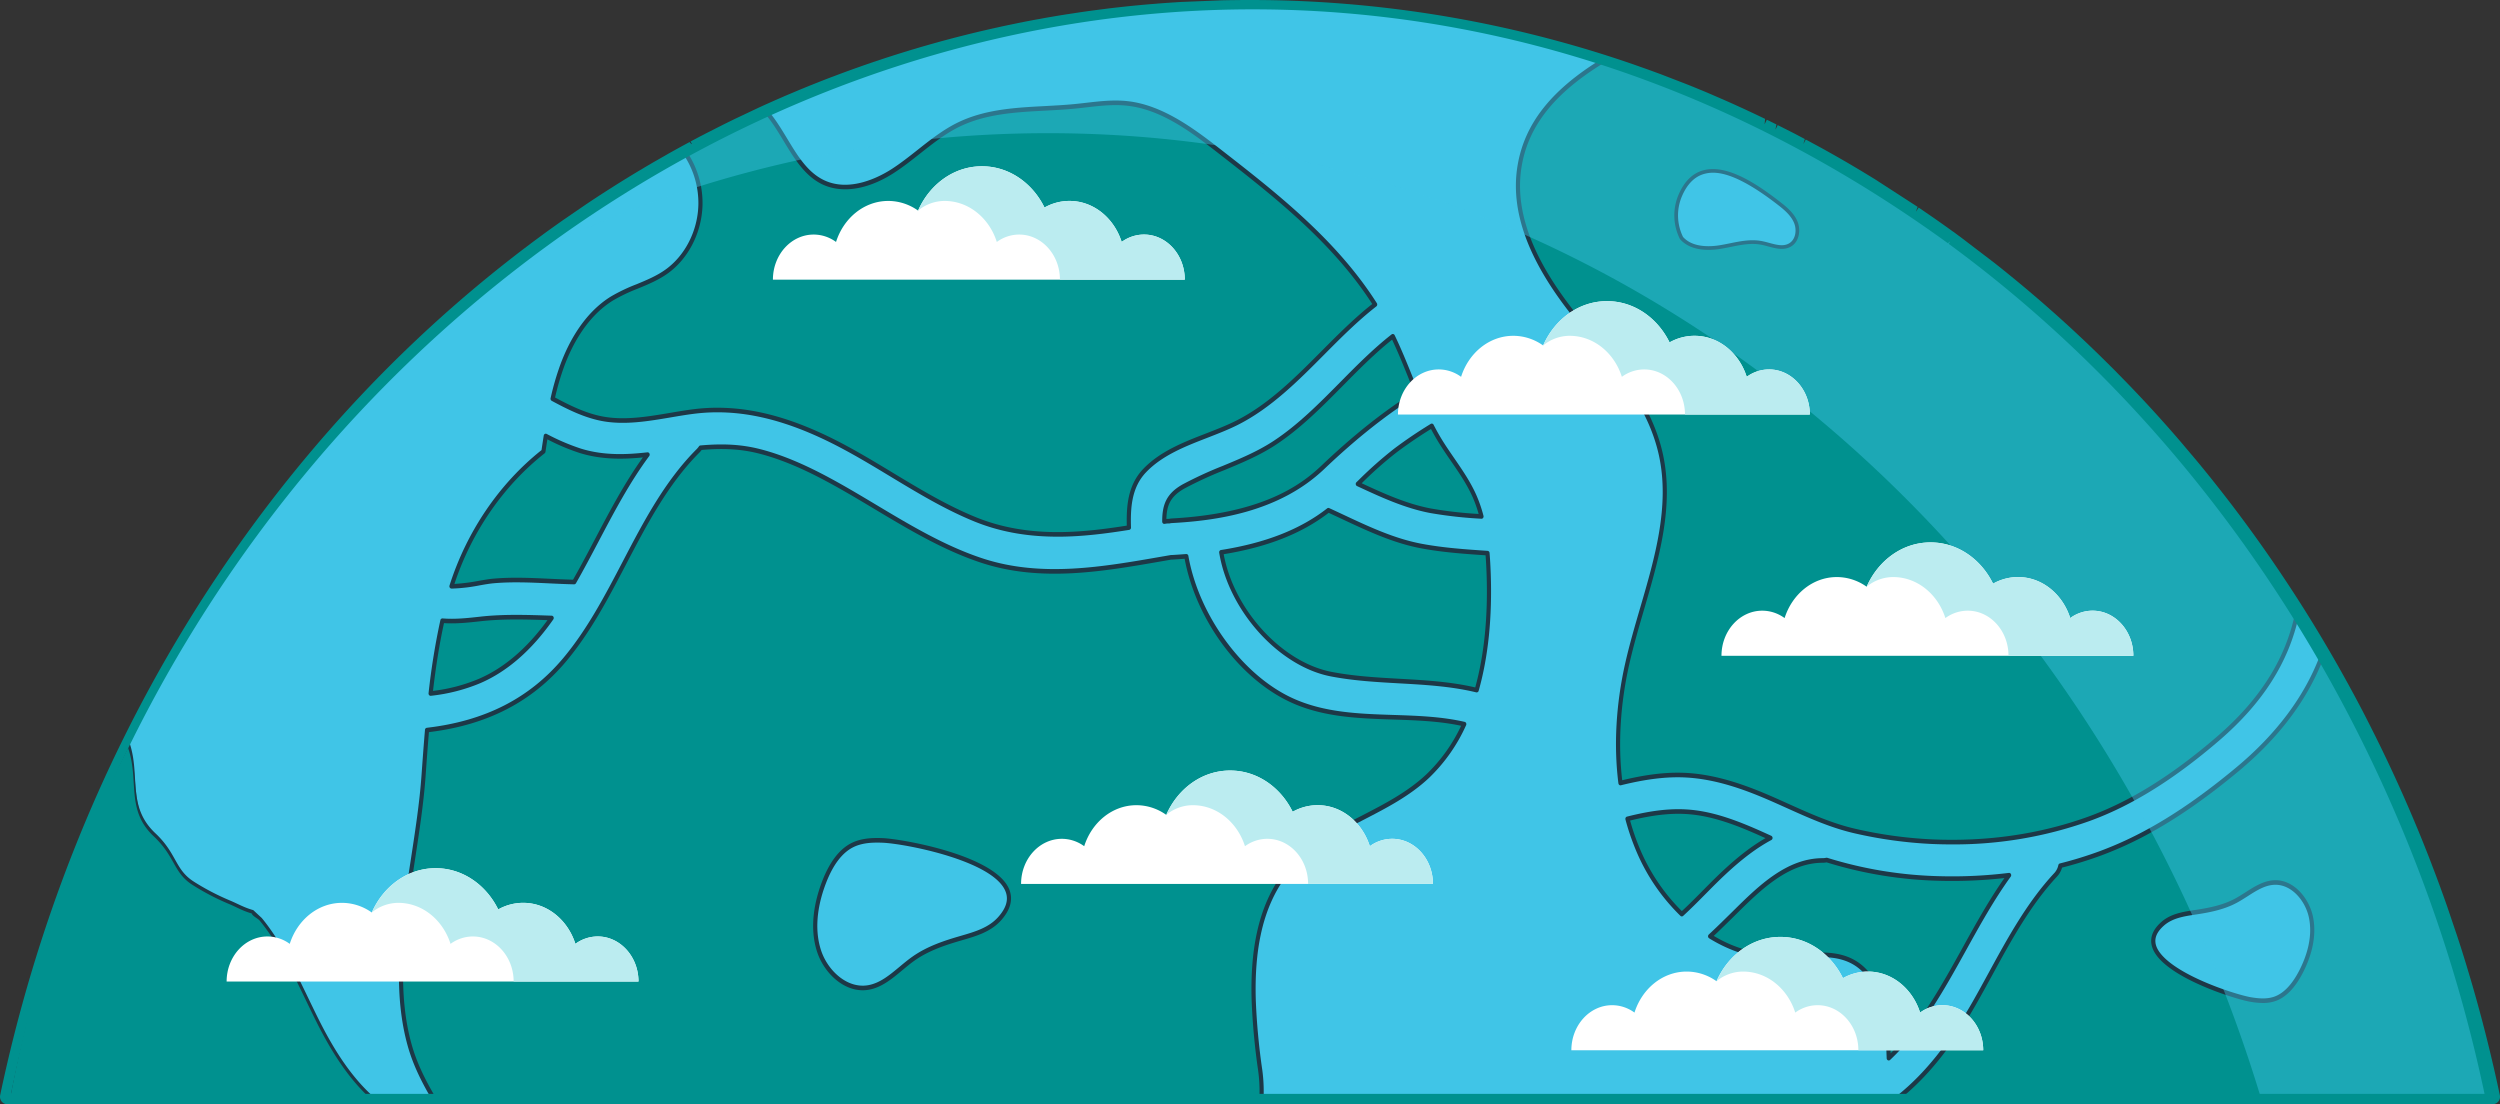
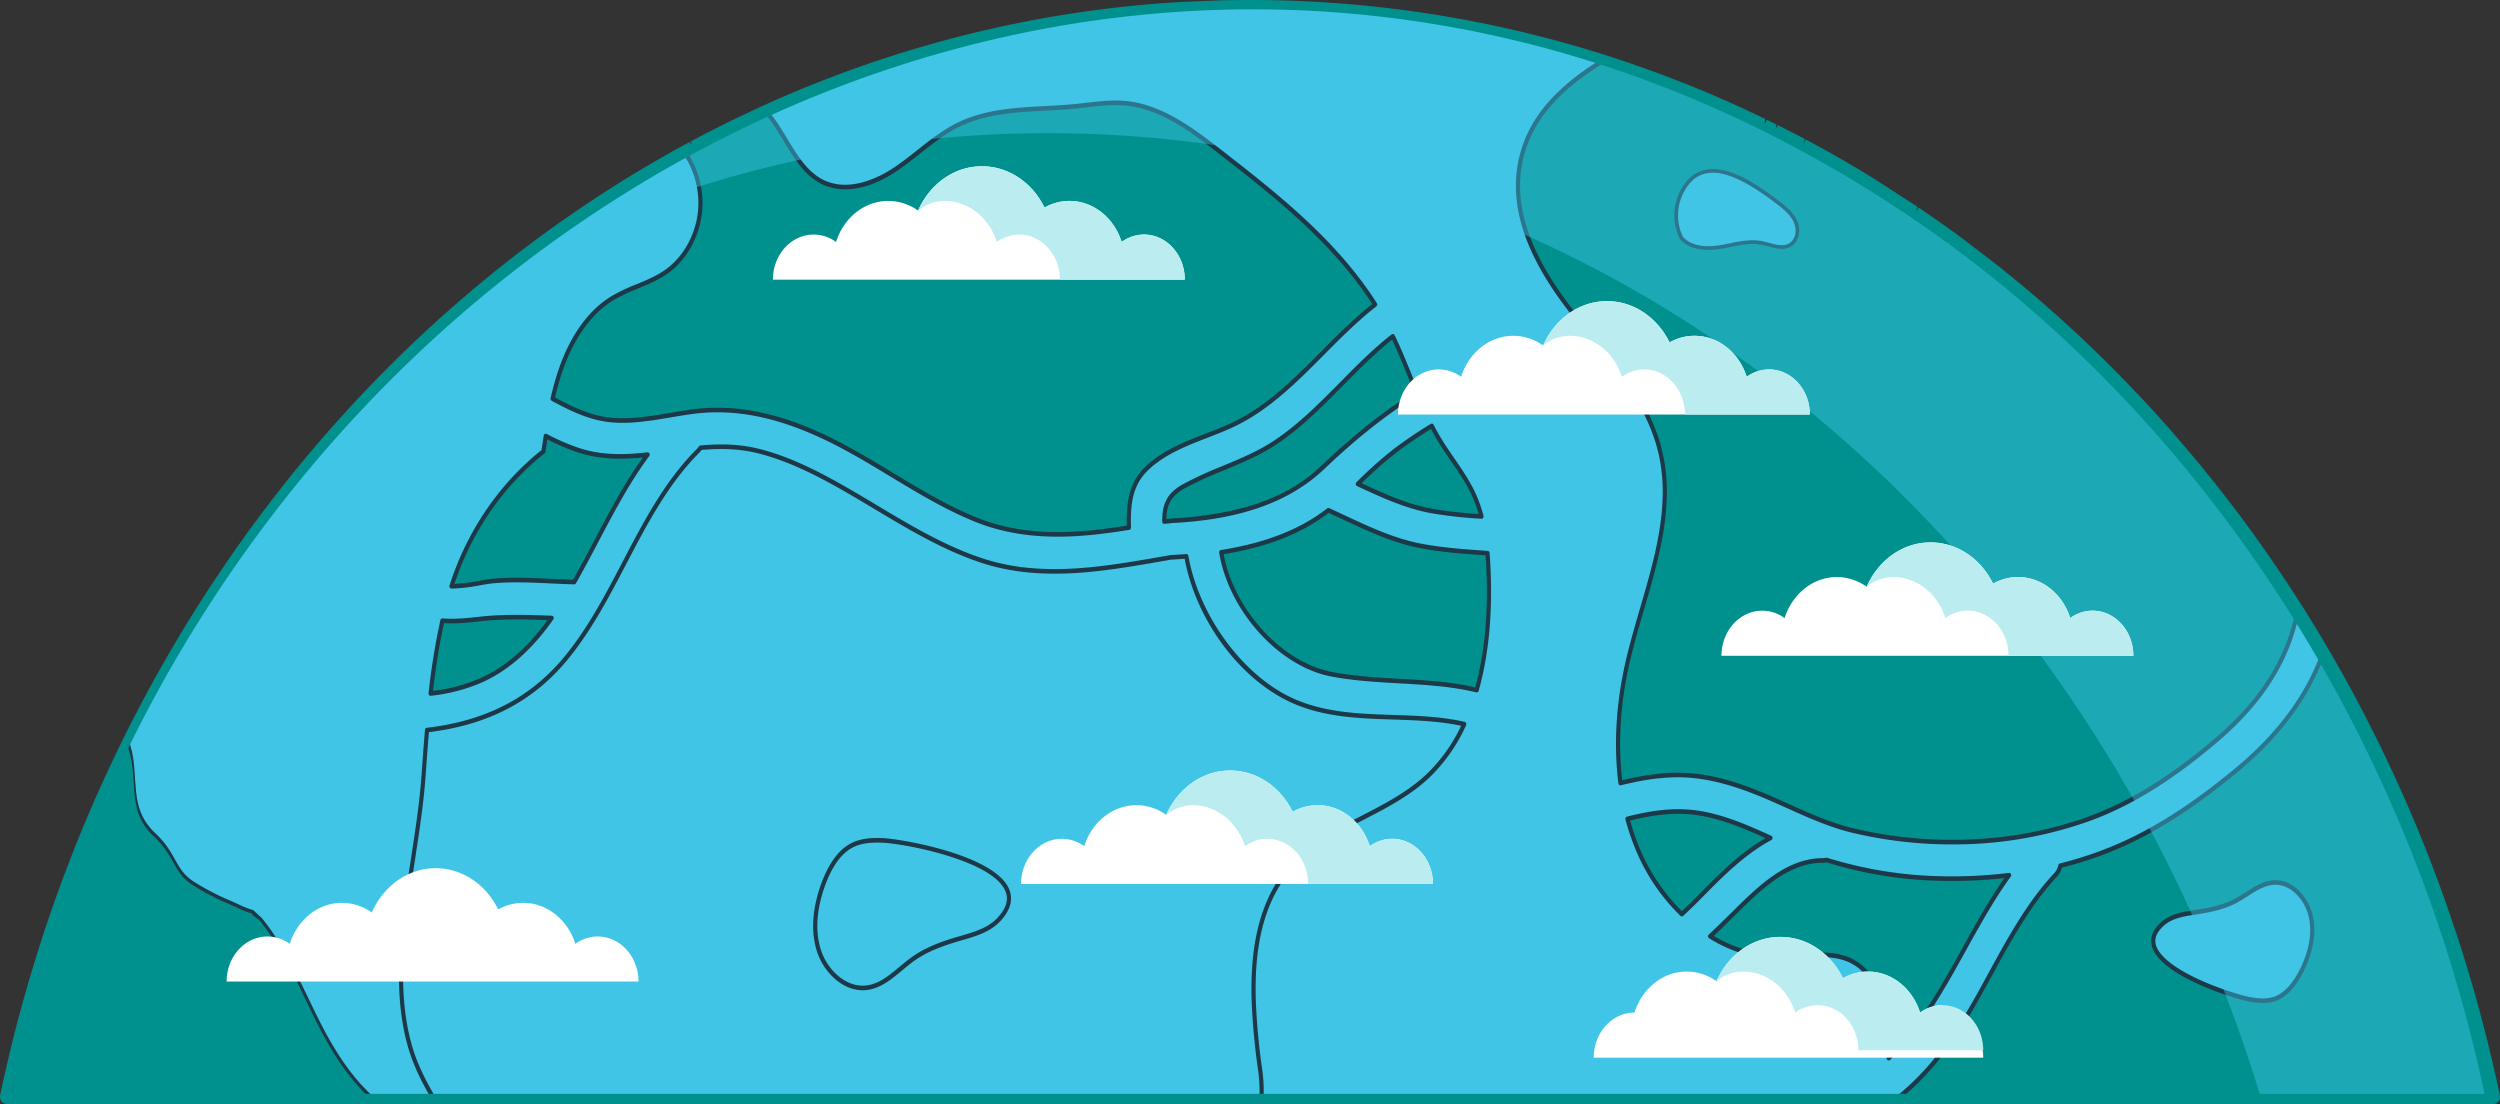
<svg xmlns="http://www.w3.org/2000/svg" id="Group_5687" data-name="Group 5687" width="1293.377" height="571.273" viewBox="0 0 1293.377 571.273">
  <rect x="0" y="0" width="1293.377" height="571.273" fill="#333333" stroke="none" />
  <defs>
    <clipPath id="clip-path">
      <rect id="Rectangle_1236" data-name="Rectangle 1236" width="1293.377" height="571.273" fill="none" />
    </clipPath>
    <clipPath id="clip-path-3">
      <rect id="Rectangle_1234" data-name="Rectangle 1234" width="1028.932" height="564.801" fill="none" />
    </clipPath>
  </defs>
  <g id="Group_5667" data-name="Group 5667" clip-path="url(#clip-path)">
    <g id="Group_5666" data-name="Group 5666">
      <g id="Group_5665" data-name="Group 5665" clip-path="url(#clip-path)">
        <path id="Path_9701" data-name="Path 9701" d="M1285.159,549.865c-1.194-5.155-2.414-10.2-3.624-14.971-.514-2.077-1.044-4.121-1.584-6.15-.171-.728-.369-1.456-.562-2.173l-.145-.551c-.589-2.237-1.183-4.448-1.793-6.669-1.258-4.609-2.6-9.335-3.993-14.04l-.032-.123c-.423-1.424-.84-2.848-1.274-4.245-.364-1.247-.744-2.5-1.119-3.741-1.488-4.866-2.992-9.608-4.464-14.088l-.359-1.1c-.257-.776-.508-1.552-.771-2.323-.375-1.145-.755-2.275-1.14-3.4l-.043-.134c-.112-.327-.219-.648-.321-.98l-.048-.123c-.091-.262-.187-.519-.273-.792l-.139-.4c-.182-.541-.364-1.087-.551-1.606-.514-1.526-1.044-3.035-1.579-4.555-1.017-2.933-2.055-5.829-3.072-8.607-.7-1.948-1.418-3.886-2.141-5.829-.883-2.355-1.777-4.71-2.65-6.974a3.622,3.622,0,0,0-.193-.514c-.824-2.152-1.665-4.3-2.5-6.418-.107-.3-.225-.6-.348-.867-1.745-4.448-3.613-9.03-5.545-13.617q-1.469-3.509-2.971-7.007c-1.012-2.328-2.018-4.646-3.04-6.964-1-2.253-2.013-4.5-3.03-6.75l-.075-.166c-1.863-4.105-3.752-8.131-5.524-11.888l-.187-.385c-1.74-3.645-3.576-7.435-5.465-11.24-.112-.236-.235-.487-.353-.707-.921-1.852-1.847-3.693-2.778-5.551q-2.031-4.031-4.132-8.05l-.578-1.1c-.637-1.2-1.274-2.414-1.916-3.613q-1.726-3.26-3.5-6.493c-.246-.471-.5-.942-.76-1.408l-.225-.412c-2.623-4.775-4.978-8.976-7.21-12.852-2.334-4.068-4.769-8.216-7.44-12.675-2.724-4.528-5.235-8.612-7.676-12.493-5.16-8.211-10.55-16.427-16.02-24.419-2.789-4.079-5.594-8.088-8.339-11.92-2.773-3.886-5.652-7.826-8.559-11.722-1.44-1.943-2.89-3.881-4.352-5.792-5.8-7.622-11.84-15.244-17.953-22.647-1.092-1.322-2.2-2.623-3.3-3.923l-1.616-1.906c-.573-.674-1.14-1.36-1.713-2.039-.883-1.049-1.766-2.1-2.66-3.142-3.3-3.827-6.407-7.36-9.49-10.8-7.21-8.04-14.677-15.972-22.181-23.562-1.354-1.413-2.8-2.869-4.405-4.437-.5-.525-1-1.028-1.472-1.472-1.451-1.434-2.906-2.864-4.32-4.239a6.9,6.9,0,0,0-.567-.562q-2.168-2.1-4.357-4.207-2.537-2.425-5.1-4.812c-2.184-2.061-4.389-4.095-6.664-6.166-.134-.118-.268-.241-.412-.38q-2.794-2.529-5.583-5.021c-.53-.476-1.049-.942-1.606-1.429-.086-.075-.171-.15-.252-.225l-.1-.086c-.648-.573-1.3-1.135-1.932-1.686-2.414-2.13-4.908-4.287-7.392-6.4-1.167-1-2.318-1.975-3.49-2.949-1.793-1.509-3.613-3.019-5.433-4.523l-.948-.771q-1.373-1.132-2.757-2.243c-2.146-1.756-4.518-3.656-7.478-5.984l-.717-.562c-.417-.332-.84-.658-1.252-.974-.766-.61-1.531-1.21-2.307-1.8l-.22-.171c-.359-.278-.728-.567-1.087-.835q-1.244-.963-2.505-1.927l-.1-.07h-.005l-.027-.027-.048-.037c-.4-.305-.8-.6-1.2-.9l-1.188-.9-3.062-2.318-.059-.037-.064-.043c-1.028-.776-2.072-1.552-3.115-2.318l-1.269-.921c-.059-.048-.123-.1-.187-.139l-.583,1,.455-1.1c-3.608-2.633-7.461-5.39-11.786-8.42-.942-.648-1.873-1.3-2.794-1.943-.134-.1-.268-.187-.407-.284l-.653-.455c-1.558-1.071-3.131-2.13-4.694-3.185l-.155-.1q-2.176-1.485-4.373-2.955l-.1-.054-1.338-.883q-1.59-1.044-3.185-2.088l-.867-.562c-.616-.4-1.231-.8-1.927-1.236-.878-.567-1.75-1.135-2.633-1.681-.653-.417-1.29-.83-1.932-1.242-.38-.246-.765-.487-1.151-.728l-1.873-1.178c-.739-.46-1.477-.926-2.221-1.381q-3.075-1.911-6.172-3.779c-5.722-3.463-11.449-6.8-17.016-9.929-2.045-1.151-4.089-2.3-6.145-3.415l-.08-.037c-.45-.252-.9-.5-1.333-.723-.535-.305-1.087-.6-1.675-.91-.626-.343-1.258-.685-1.889-1.022l-1.194-.642-.086-.043c-.273-.15-.551-.294-.83-.439l-.268-.139c-1-.535-2-1.071-3-1.59-.68-.359-1.36-.717-2.034-1.065q-2.7-1.389-5.406-2.746l-.268-.139c-.755-.38-1.509-.765-2.259-1.14-.332-.166-.658-.332-.99-.492l-.418-.209c-1.724-.856-3.447-1.713-5.181-2.553l-.46-.219c-.139-.07-.273-.134-.428-.214-2.093-1.012-4.2-2.023-6.268-3-.064-.032-.128-.064-.252-.118-.958-.45-1.916-.9-2.917-1.365a1.128,1.128,0,0,1-.182-.086l-.118-.059c-1.076-.5-2.157-1-3.222-1.472-2.195-1.012-4.389-2-6.594-2.976s-4.427-1.932-6.643-2.89l-.177-.075-.059-.027-2.655-1.156c-1.7-.712-3.4-1.429-5.112-2.125l-1.359-.567-.091-.032c-1.654-.68-3.3-1.338-4.951-2-.5-.2-1-.4-1.5-.6l-.867-.337c-1.108-.434-2.205-.867-3.313-1.29q-3.38-1.3-6.771-2.58c-2.259-.846-4.528-1.675-6.782-2.494-.674-.252-1.344-.5-2.029-.739l-2.51-.894c-1.076-.38-2.152-.76-3.206-1.113l-.91-.327A603.517,603.517,0,0,0,644.511.5c-2.473,0-4.935.011-7.4.048-2.35.021-4.694.07-7.049.118l-.739.021c-.476.016-.958.027-1.408.048-1.531.037-3.056.086-4.582.134-.781.021-1.568.054-2.344.091l-.128.005c-1.445.048-2.885.112-4.33.177l-3.142.155c-1.435.07-2.864.155-4.282.236-.964.048-1.927.107-2.864.182-1.231.07-2.451.155-3.656.246-1.349.075-2.7.177-4.1.289-.691.048-1.386.1-2.061.166-1.429.107-2.864.225-4.282.343q-2.336.193-4.657.428c-4.892.45-10.036,1-16.192,1.734q-3.565.45-7.114.915l-.246.037c-2.152.284-4.293.594-6.423.9l-1.836.262c-1.895.284-3.774.567-5.658.867l-.487.08c-2.28.359-4.571.739-6.841,1.129-2.323.391-4.63.8-6.942,1.236a1.761,1.761,0,0,0-.343.059c-1.724.305-3.442.637-5.144.963-.921.166-1.831.348-2.724.535-1.574.3-3.137.621-4.678.947-.417.075-.835.161-1.253.252l-1.258.262c-1.841.391-3.688.781-5.524,1.194-9.137,2-18.247,4.229-27.079,6.605-1.226.321-2.457.658-3.672,1l-3.094.862c-1.145.321-2.3.642-3.42.98-.9.252-1.831.514-2.719.781q-1.7.49-3.367,1c-1.392.407-2.778.824-4.127,1.258-.717.2-1.424.418-2.136.648q-2.987.923-5.963,1.889-3.284,1.044-6.562,2.157a1.6,1.6,0,0,0-.321.107c-1.306.434-2.617.872-3.918,1.327-6.059,2.071-12.065,4.239-17.83,6.428-1.638.61-3.27,1.226-4.908,1.868q-3.027,1.18-6.059,2.387c-1.713.68-3.426,1.37-5.122,2.082-1.424.573-2.848,1.167-4.245,1.756-.674.278-1.344.562-2,.846q-2.449,1.02-4.86,2.082a1.538,1.538,0,0,0-.166.07c-1.745.755-3.49,1.509-5.224,2.286-.573.252-1.156.514-1.718.771-1.584.7-3.153,1.418-4.737,2.141l-1.269.589c-1.258.578-2.516,1.156-3.774,1.745-1.29.6-2.569,1.21-3.843,1.825-.53.252-1.054.514-1.579.765-.444.219-.889.439-1.365.664-.139.075-.284.15-.455.225-1.98.958-3.961,1.938-5.92,2.906l-2.125,1.071-.064.032-2.821,1.424c-.947.476-1.9.953-2.81,1.429-.273.134-.541.273-.814.417l-.193.1c-.23.107-.476.241-.642.337L361.438,70.7c-.915.482-1.836.969-2.724,1.456-.787.4-1.558.808-2.328,1.231l-.284.15c-.562.3-1.129.6-1.649.9-.305.155-.616.327-.889.476-.246.128-.509.262-.739.391-.974.514-1.938,1.054-2.885,1.584-.889.476-1.782.969-2.655,1.461-.985.535-1.959,1.092-2.917,1.643-1.108.621-2.211,1.236-3.308,1.868-1.119.642-2.237,1.29-3.329,1.932-.685.385-1.376.787-2.034,1.188-1.178.669-2.361,1.365-3.511,2.071-2.73,1.6-5.545,3.3-8.6,5.187-2.869,1.756-5.963,3.693-9.463,5.931-4.341,2.778-8.339,5.4-12.209,8q-2.224,1.485-4.427,2.987l-.278.187c-.214.15-.428.3-.642.444l-.46.316c-.963.658-1.927,1.333-2.9,2l-1.322.921c-.4.278-.8.551-1.188.835-1.568,1.092-3.142,2.211-4.694,3.329-1.713,1.21-3.42,2.446-5.128,3.688l-1.215.9c-1.081.792-2.168,1.59-3.233,2.387-1.017.739-2.018,1.493-3.014,2.248-1.012.749-2.013,1.509-3.014,2.275-3.179,2.414-6.525,5.01-10.223,7.927C129.13,240.3,36.92,392.423.528,564.964a1.292,1.292,0,0,0,.2,1.012,1.051,1.051,0,0,0,.846.444H1287.455a1.049,1.049,0,0,0,.84-.444,1.292,1.292,0,0,0,.2-1.012c-1.044-4.951-2.168-10.031-3.34-15.1M902.967,59.764Z" transform="translate(2.175 2.176)" fill="#40c5e7" />
        <path id="Path_9702" data-name="Path 9702" d="M359.7,200.193c12.557-13.13,32.431-17.005,47.8-24.75,27.8-14.024,46.734-41.975,71.447-61.159-20.329-32.014-50.384-55.806-79.588-78.549-14.891-11.6-30.692-23.584-48.826-25.505-9-.953-18.033.658-27.036,1.531-20.538,2-42.071.364-60.816,9.843-11.915,6.022-21.737,16.111-33.031,23.45s-25.612,11.781-37.377,5.411C178.639,43.094,173.5,24.4,162.49,13.018Q141.1,22.637,120.472,33.829a46.114,46.114,0,0,1,9.415,29.033c-.369,13.606-7.065,26.817-17.375,34.262-8.7,6.279-19.339,8.425-28.4,14.035C72.069,118.614,63.59,131.771,58.377,145.9a135.772,135.772,0,0,0-4.962,17.139c8.1,4.357,16.288,8.468,25.173,10.245,15.544,3.11,32.207-1.659,47.67-3.629,26.511-3.383,51.385,4.55,75.22,16.925,23.814,12.365,46,28.942,70.788,38.946,26.217,10.587,52.627,8.4,79.283,4.159-.305-10.844.4-21.389,8.147-29.493" transform="translate(232.494 43.254)" fill="#00918f" />
        <path id="Path_9703" data-name="Path 9703" d="M315.507,235.362c-13.927,0-28.369-1.948-42.735-7.745-15.207-6.145-29.643-14.864-43.6-23.295-8.864-5.358-18.033-10.893-27.277-15.694-27.785-14.431-51.508-19.773-74.642-16.823-3.875.492-7.922,1.183-11.84,1.847-11.968,2.029-24.338,4.132-36.141,1.772-9.153-1.836-17.594-6.113-25.457-10.341a1.239,1.239,0,0,1-.573-1.36,137.429,137.429,0,0,1,5.01-17.3c4.17-11.3,12.1-26.6,26.206-35.327A89.613,89.613,0,0,1,97.618,104.8c5.181-2.136,10.539-4.346,15.18-7.7,10.063-7.263,16.534-20.024,16.887-33.3a44.889,44.889,0,0,0-9.153-28.219,1.3,1.3,0,0,1-.241-1.017,1.181,1.181,0,0,1,.583-.824c13.676-7.424,27.834-14.436,42.082-20.848a1.008,1.008,0,0,1,1.145.236c4.507,4.662,8.066,10.55,11.508,16.245,5.2,8.607,10.111,16.732,18.006,21,13.826,7.488,30.033-1.263,36.355-5.374,4.55-2.955,8.95-6.428,13.2-9.79,6.273-4.962,12.766-10.09,19.933-13.713,14.308-7.231,30.36-8.088,45.883-8.907,5.037-.268,10.24-.546,15.282-1.038,2-.193,3.988-.423,5.984-.653,6.958-.8,14.147-1.633,21.255-.878,18.889,2,35.777,15.153,49.346,25.719,27.619,21.512,58.921,45.893,79.845,78.833a1.318,1.318,0,0,1,.177.889,1.224,1.224,0,0,1-.439.771c-9.571,7.429-18.434,16.347-27.009,24.975-13.51,13.6-27.486,27.657-44.614,36.3-4.919,2.478-10.4,4.6-15.7,6.664-11.5,4.464-23.391,9.078-31.8,17.867h.005c-7.729,8.077-8.082,18.991-7.809,28.594a1.167,1.167,0,0,1-.926,1.215c-11.6,1.841-24.113,3.527-37.072,3.527m-175.919-66.72c19.628,0,40.043,5.8,63.225,17.83,9.3,4.833,18.5,10.389,27.395,15.763,13.885,8.388,28.246,17.064,43.3,23.145,26.891,10.855,54.211,7.965,77.816,4.25-.225-9.854.428-20.88,8.505-29.332,8.741-9.137,20.854-13.836,32.565-18.381,5.5-2.136,10.695-4.154,15.528-6.589,16.818-8.484,30.665-22.417,44.057-35.889,8.361-8.409,16.995-17.1,26.335-24.472-20.7-32.116-51.5-56.1-78.7-77.292C385.556,26.728,369.627,14.326,351.3,12.383c-6.894-.733-13.981.086-20.827.872-2.007.236-4.014.466-6.016.658-5.09.5-10.314.776-15.373,1.044-15.319.808-31.158,1.649-45.09,8.693-6.98,3.527-13.382,8.591-19.574,13.483-4.293,3.394-8.73,6.9-13.36,9.908-14,9.1-27.994,11.085-38.394,5.46-8.414-4.555-13.719-13.328-18.852-21.817-3.238-5.363-6.589-10.909-10.689-15.308-13.564,6.118-27.036,12.782-40.086,19.826a47.542,47.542,0,0,1,8.794,28.658c-.38,14.045-7.221,27.545-17.862,35.226-4.844,3.5-10.314,5.759-15.6,7.938a88.432,88.432,0,0,0-12.862,6.145c-13.563,8.393-21.223,23.2-25.259,34.15a132.4,132.4,0,0,0-4.7,16.047c7.5,4.014,15.528,8,24.113,9.715,11.444,2.291,23.637.225,35.429-1.777,3.934-.669,8.007-1.36,11.92-1.857a98.607,98.607,0,0,1,12.579-.8" transform="translate(231.615 42.288)" fill="#1d3847" />
        <path id="Path_9704" data-name="Path 9704" d="M230.766,32.5c-21.469,16.759-38.26,40.07-61.014,55.084-14.811,9.774-31.784,14.024-47.1,22.518-8.58,4.758-10.127,10.357-10.122,18.274.166-.027.332-.054.5-.086a9.588,9.588,0,0,1,2.007-.134,9.668,9.668,0,0,1,1.279-.2c27.678-1.5,56.732-7.189,78.239-27.652C210,85.616,225.831,72.62,243.184,61.84c-4.052-9.822-7.82-19.826-12.418-29.338" transform="translate(489.807 141.468)" fill="#00918f" />
        <path id="Path_9705" data-name="Path 9705" d="M113.407,130.534a1.02,1.02,0,0,1-.7-.284,1.266,1.266,0,0,1-.375-.9c-.005-8.264,1.788-14.388,10.716-19.339a201.948,201.948,0,0,1,20.693-9.522c8.875-3.677,18.044-7.483,26.335-12.953,12.632-8.334,23.632-19.467,34.273-30.237,8.436-8.537,17.155-17.369,26.672-24.8a1.011,1.011,0,0,1,.872-.182,1.078,1.078,0,0,1,.7.594c3.436,7.108,6.455,14.591,9.372,21.828,1.022,2.526,2.039,5.058,3.078,7.579a1.251,1.251,0,0,1-.45,1.531C228.75,73.684,212.9,86.22,196.142,102.171c-23.632,22.481-56.342,26.715-78.892,27.941a6.219,6.219,0,0,0-.856.128l-.294.059a.961.961,0,0,1-.219.016,8.6,8.6,0,0,0-1.8.123l-.508.086a.81.81,0,0,1-.161.011M231.266,35.225C222.241,42.4,213.886,50.86,205.8,59.05,195.082,69.894,184,81.113,171.183,89.57c-8.462,5.583-17.728,9.426-26.688,13.141a201.116,201.116,0,0,0-20.484,9.421c-7.536,4.18-9.33,8.88-9.512,15.849a10.413,10.413,0,0,1,1.343-.048l.171-.032a7.2,7.2,0,0,1,1.135-.166c46.418-2.526,66.511-16.829,77.586-27.368,16.572-15.763,32.26-28.224,47.938-38.057Q241.324,59.01,240,55.7c-2.741-6.792-5.561-13.8-8.73-20.479" transform="translate(488.933 140.506)" fill="#1d3847" />
        <path id="Path_9706" data-name="Path 9706" d="M174.9,134.111c25.114,4.871,50.775,2.328,75.29,8.275,5.417-19.168,6.915-40.348,6.193-60.452-.129-3.463-.31-6.942-.6-10.416-11.433-.765-22.856-1.542-34.16-3.656-16.946-3.179-32.394-11.342-48.147-18.547-15.919,12.45-35.675,18.643-55.437,21.764,4.876,29.7,30.6,57.937,56.861,63.032" transform="translate(513.773 214.649)" fill="#00918f" />
        <path id="Path_9707" data-name="Path 9707" d="M251.065,144.544a1.126,1.126,0,0,1-.23-.027c-13.023-3.163-26.672-3.923-39.872-4.662-11.61-.653-23.621-1.327-35.37-3.6-26.9-5.219-52.8-33.925-57.739-64a1.275,1.275,0,0,1,.187-.9,1.05,1.05,0,0,1,.717-.482c23.113-3.65,41.092-10.705,54.977-21.56a.985.985,0,0,1,1.028-.128c2.564,1.172,5.122,2.371,7.676,3.57,12.868,6.032,26.174,12.268,40.241,14.9,11.315,2.12,22.866,2.9,34.043,3.645a1.134,1.134,0,0,1,1.006,1.081c.262,3.163.46,6.594.6,10.47.824,22.824-1.274,43.3-6.241,60.859a1.1,1.1,0,0,1-1.028.835m-130.882-71.5c5.278,28.727,30.06,55.876,55.78,60.865,11.621,2.253,23.562,2.922,35.108,3.57,12.964.723,26.356,1.472,39.256,4.485,4.684-17.069,6.653-36.917,5.856-59.018-.123-3.426-.294-6.493-.514-9.335-10.941-.733-22.235-1.525-33.352-3.613C208,67.317,194.579,61.027,181.6,54.941c-2.366-1.108-4.737-2.221-7.108-3.308-13.874,10.689-31.655,17.7-54.308,21.41" transform="translate(512.897 213.679)" fill="#1d3847" />
        <path id="Path_9708" data-name="Path 9708" d="M65.234,117.15c13.858-1.253,27.967.23,41.89.535,12.627-22.085,23.032-45.77,37.987-65.917-11.637,1.322-23.3,1.59-34.754-1.948A111.19,111.19,0,0,1,92.42,42.139q-.618,3.99-1.21,7.986c-21.8,17.16-38.71,41.857-47.574,69.766,7.488.021,16.149-2.248,21.6-2.741" transform="translate(189.93 183.414)" fill="#00918f" />
        <path id="Path_9709" data-name="Path 9709" d="M44.632,122.05a1.133,1.133,0,0,1-1-.5,1.3,1.3,0,0,1-.134-1.081c8.848-27.86,25.741-52.718,47.6-70.055q.554-3.75,1.14-7.5a1.186,1.186,0,0,1,.562-.856.988.988,0,0,1,.953-.021,110.661,110.661,0,0,0,17.765,7.617c12.113,3.741,24.162,3.062,34.358,1.911a1.053,1.053,0,0,1,1.054.621,1.282,1.282,0,0,1-.118,1.317c-10.063,13.553-18.215,29.033-26.1,44-3.79,7.194-7.708,14.634-11.8,21.8a1.127,1.127,0,0,1-.931.557c-4.191-.091-8.473-.294-12.605-.487-9.608-.455-19.548-.921-29.177-.054-1.97.177-4.437.6-7.044,1.06a88.064,88.064,0,0,1-14.522,1.686m49.49-77.211q-.5,3.228-.974,6.445a1.2,1.2,0,0,1-.439.776C71.459,68.792,54.93,92.745,46.05,119.647a98,98,0,0,0,12.766-1.638c2.655-.455,5.155-.889,7.2-1.076,9.769-.883,19.767-.407,29.445.048,3.923.182,7.975.375,11.952.471,3.956-6.953,7.756-14.168,11.439-21.159,7.5-14.243,15.25-28.947,24.681-42.1-9.827.985-21.148,1.279-32.6-2.259a107.356,107.356,0,0,1-16.818-7.1" transform="translate(189.057 182.449)" fill="#1d3847" />
        <path id="Path_9710" data-name="Path 9710" d="M67.307,60.58c-6.455.728-13.141,1.445-19.6.9A361.519,361.519,0,0,0,41.62,99.151,90.389,90.389,0,0,0,67.114,92.61c14.853-6.461,27.186-18.37,36.9-32.2.08-.112.15-.23.23-.343-12.322-.418-24.633-.872-36.933.508" transform="translate(181.155 259.639)" fill="#00918f" />
        <path id="Path_9711" data-name="Path 9711" d="M42.5,101.308a1.023,1.023,0,0,1-.765-.353,1.273,1.273,0,0,1-.305-.985,361.545,361.545,0,0,1,6.118-37.805,1.1,1.1,0,0,1,1.124-.9c6.536.546,13.371-.225,19.4-.9,12.1-1.36,24.376-.942,36.243-.541l.835.032a1.073,1.073,0,0,1,.937.68,1.287,1.287,0,0,1-.118,1.236l-.236.343c-10.957,15.6-23.519,26.554-37.35,32.571A91.182,91.182,0,0,1,42.615,101.3l-.118.005m6.921-37.6c-2.3,10.507-4.159,22-5.684,35.06a88.007,88.007,0,0,0,23.862-6.3C80.613,86.808,92.5,76.611,102.961,62.159c-11.4-.391-23.15-.723-34.669.573-5.845.653-12.439,1.4-18.873.974" transform="translate(180.283 258.671)" fill="#1d3847" />
-         <path id="Path_9712" data-name="Path 9712" d="M588.83,186.685a85.774,85.774,0,0,1-18.986,26.966c-21.9,20.554-54.035,25.719-72.956,49.6-7.387,9.33-11.883,20.27-14.382,32.073-2.334,10.957-2.944,22.636-2.591,34.449a341.3,341.3,0,0,0,3.367,36.055,81.5,81.5,0,0,1,.68,13.633H55.165c-4.946-8.484-9.335-17.31-11.99-26.934-3.715-13.414-4.758-27.454-4.325-41.788.46-15.785,2.708-31.939,5.149-48,2.532-16.62,5.251-33.154,6.4-49.116.573-7.959,1.14-15.919,1.82-23.878,26.956-3.126,51.653-13.023,71.265-36.435,27.3-32.592,38.865-77.939,68.9-107.973a11.168,11.168,0,0,0,1.365-1.654c10.122-.9,20.072-.787,30.408,1.841,13.847,3.522,26.838,9.8,39.492,16.807,25.007,13.874,48.923,31.04,75.975,39.839,32.132,10.443,65.232,3.795,97.546-1.793a1.531,1.531,0,0,1,.268.011c2.505-.145,5.047-.321,7.606-.525,5.519,31.4,28.16,62.438,54.655,74.524,28.085,12.825,59.885,5.567,89.132,12.29" transform="translate(168.698 187.944)" fill="#00918f" />
        <path id="Path_9713" data-name="Path 9713" d="M484.837,381.62H56.04a1.058,1.058,0,0,1-.9-.541c-6.038-10.352-9.774-18.75-12.118-27.229-3.42-12.37-4.849-26.169-4.368-42.178.471-16.208,2.81-32.678,5.165-48.157l.937-6.1c2.184-14.238,4.448-28.952,5.454-42.912.557-7.793,1.135-15.849,1.82-23.889a1.125,1.125,0,0,1,.958-1.071c30.1-3.5,53.189-15.292,70.585-36.066,12.434-14.837,21.758-32.683,30.777-49.94,10.716-20.506,21.8-41.713,38.191-58.108a10.131,10.131,0,0,0,1.226-1.483,1.043,1.043,0,0,1,.776-.471c11.963-1.071,21.443-.492,30.735,1.868,15.094,3.838,29.161,11.048,39.732,16.9,6.974,3.87,13.981,8.061,20.752,12.118,17.519,10.48,35.632,21.325,55.041,27.641,30.242,9.833,61.673,4.346,92.059-.958l5.021-.872a1.522,1.522,0,0,1,.423,0c2.291-.134,4.775-.3,7.536-.519a1.1,1.1,0,0,1,1.135.958c5.428,30.874,28.139,61.855,54.008,73.652,16.379,7.478,34.433,8.066,51.888,8.634,12.268.4,24.959.808,37.056,3.592a1.1,1.1,0,0,1,.749.648,1.327,1.327,0,0,1-.011,1.06,87.238,87.238,0,0,1-19.248,27.33c-9.908,9.3-21.988,15.533-33.679,21.571-14.184,7.322-28.856,14.9-39.165,27.909-6.76,8.532-11.519,19.152-14.142,31.559-2.12,9.94-2.955,21.105-2.564,34.139a341.377,341.377,0,0,0,3.356,35.916,83.27,83.27,0,0,1,.685,13.853,1.127,1.127,0,0,1-1.071,1.145M56.628,379.243H483.788a79.735,79.735,0,0,0-.7-12.263,345.247,345.247,0,0,1-3.378-36.194c-.4-13.248.46-24.617,2.623-34.765,2.7-12.787,7.622-23.749,14.618-32.581,10.609-13.387,25.484-21.068,39.877-28.5,11.556-5.968,23.5-12.14,33.192-21.228a84.211,84.211,0,0,0,18.065-25.205c-11.5-2.457-23.584-2.853-35.284-3.233-17.647-.573-35.9-1.167-52.643-8.81-26.629-12.145-49.169-42.623-55.116-74.364-2.4.182-4.6.332-6.68.45-.128,0-.187-.005-.252-.011l-4.919.856c-30.628,5.347-62.3,10.871-93,.894C320.565,97.9,302.35,87,284.735,76.452c-6.76-4.041-13.751-8.227-20.7-12.081-10.459-5.792-24.376-12.927-39.245-16.711-8.944-2.275-18.1-2.853-29.611-1.857a12.407,12.407,0,0,1-1.2,1.392c-16.138,16.143-27.138,37.185-37.768,57.53-9.078,17.375-18.466,35.333-31.061,50.368C107.548,176.107,84.3,188.118,54.08,191.8c-.648,7.7-1.2,15.415-1.734,22.893-1.012,14.056-3.281,28.829-5.476,43.115l-.937,6.1c-2.339,15.4-4.667,31.778-5.138,47.842-.471,15.742.926,29.284,4.282,41.4,2.237,8.115,5.808,16.181,11.551,26.089" transform="translate(167.828 186.977)" fill="#1d3847" />
        <path id="Path_9714" data-name="Path 9714" d="M169.054,85.112a219.314,219.314,0,0,0,26.174,2.912,69.811,69.811,0,0,0-3.64-10.571C186.9,66.9,179.465,58.183,173.545,48.42c-1.435-2.366-2.773-4.791-4.046-7.258C163.07,45.1,156.786,49.325,150.689,53.9c-6.932,5.2-13.173,11.278-19.451,17.31,12.289,5.711,24.515,11.406,37.816,13.9" transform="translate(571.227 179.162)" fill="#00918f" />
        <path id="Path_9715" data-name="Path 9715" d="M196.1,90.179l-.059-.005a221.745,221.745,0,0,1-26.292-2.923c-13.366-2.505-25.832-8.3-37.886-13.9l-.171-.08a1.167,1.167,0,0,1-.642-.9,1.252,1.252,0,0,1,.359-1.087l1.017-.985a207.192,207.192,0,0,1,18.531-16.411c5.92-4.443,12.279-8.746,18.895-12.793a1.02,1.02,0,0,1,1.456.45c1.37,2.655,2.682,5,4,7.183,2.1,3.463,4.443,6.862,6.7,10.149,4.111,5.968,8.355,12.134,11.412,19.018a70.28,70.28,0,0,1,3.709,10.764,1.307,1.307,0,0,1-.187,1.076,1.057,1.057,0,0,1-.846.45M134.124,71.819c11.5,5.337,23.386,10.727,35.986,13.087A211.226,211.226,0,0,0,194.624,87.7a65.881,65.881,0,0,0-3.126-8.762c-2.965-6.675-7.151-12.75-11.2-18.627-2.28-3.313-4.635-6.744-6.771-10.261-1.183-1.943-2.35-4.02-3.559-6.311-6.23,3.843-12.215,7.917-17.8,12.113a199.975,199.975,0,0,0-18.044,15.967" transform="translate(570.354 178.196)" fill="#1d3847" />
        <path id="Path_9716" data-name="Path 9716" d="M203.17,318.024c-4.48,19.96-6.016,41.092-3.436,61.384,11.144-2.762,22.465-4.657,33.887-4.052,16.015.846,31.232,6.423,45.995,12.959,13.724,6.07,27.127,12.7,41.681,16a222.474,222.474,0,0,0,39.5,5.428c27.373,1.215,54.928-2.312,81.022-11.711,24.413-8.789,47.028-24.317,67.2-41.708,19.532-16.834,34.91-37.163,40.674-63.99C464.254,156,338.013,53.311,190.479,5.9,169.989,18.45,152,35.037,147.663,59.563c-5.08,28.706,11.187,56.5,28.744,78.373s38.041,43.212,44.255,71.639c7.9,36.146-9.394,72.357-17.492,108.449" transform="translate(638.613 25.693)" fill="#00918f" />
        <path id="Path_9717" data-name="Path 9717" d="M372.092,412.132q-5.195,0-10.459-.23a225.281,225.281,0,0,1-39.673-5.46c-12.407-2.81-24.167-8.1-35.536-13.226q-3.155-1.421-6.321-2.832c-13.28-5.877-29.086-12-45.647-12.873-9.774-.514-20.452.765-33.6,4.025a.972.972,0,0,1-.846-.182,1.213,1.213,0,0,1-.455-.814c-2.462-19.392-1.269-40.771,3.458-61.839l1.044.289-1.044-.289c2.168-9.667,5.037-19.483,7.809-28.979,7.574-25.923,15.4-52.723,9.683-78.9-5.256-24.049-21.041-43.19-36.307-61.7-2.548-3.088-5.181-6.279-7.708-9.426-23.733-29.573-33.218-55.544-29-79.4,3.779-21.362,17.557-38.673,43.351-54.468a.975.975,0,0,1,.824-.1c145.345,46.707,273.122,148.594,359.8,286.894a1.309,1.309,0,0,1,.161.953c-5.192,24.167-18.622,45.315-41.06,64.654-23.573,20.313-45.663,34.021-67.528,41.895a208.426,208.426,0,0,1-70.943,12.006M230.21,375.022c1.472,0,2.917.038,4.346.112,16.882.889,32.9,7.092,46.343,13.039,2.12.937,4.229,1.889,6.332,2.837,11.283,5.08,22.947,10.336,35.161,13.1a223.33,223.33,0,0,0,39.326,5.411c28.535,1.258,55.667-2.66,80.653-11.658,21.625-7.788,43.5-21.368,66.87-41.515,21.876-18.852,35.022-39.406,40.177-62.813-86.3-137.5-213.376-238.817-357.923-285.39C166.546,23.516,153.229,40.238,149.6,60.76c-4.084,23.07,5.24,48.371,28.5,77.356,2.516,3.137,5.144,6.321,7.686,9.4,15.448,18.734,31.42,38.105,36.8,62.749,5.861,26.827-2.061,53.954-9.72,80.187-2.762,9.458-5.62,19.237-7.772,28.829-4.555,20.308-5.786,40.9-3.57,59.655,10.93-2.644,20.19-3.913,28.685-3.913" transform="translate(637.731 24.727)" fill="#1d3847" />
        <path id="Path_9718" data-name="Path 9718" d="M185.422,131.53c7.558-6.9,14.6-14.677,21.844-21.426,7.515-7.007,15.437-13.392,24.028-18-13-5.915-26.378-11.813-40.439-13.3-11.353-1.2-22.534.642-33.555,3.431a121.83,121.83,0,0,0,6.45,18.279,100.658,100.658,0,0,0,21.673,31.013" transform="translate(684.661 341.394)" fill="#00918f" />
        <path id="Path_9719" data-name="Path 9719" d="M186.3,133.69a1.007,1.007,0,0,1-.706-.294,102.162,102.162,0,0,1-21.93-31.382,124.1,124.1,0,0,1-6.52-18.466,1.337,1.337,0,0,1,.107-.942,1.1,1.1,0,0,1,.685-.557c13.569-3.431,24.023-4.5,33.9-3.452,14.746,1.558,29.166,8.115,40.749,13.381a1.248,1.248,0,0,1,.059,2.173c-7.5,4.02-15.062,9.683-23.8,17.835-3.378,3.147-6.793,6.594-10.1,9.934-3.795,3.838-7.724,7.809-11.76,11.5a1.014,1.014,0,0,1-.685.273m-26.758-49.6a120.178,120.178,0,0,0,6.048,16.871,99.806,99.806,0,0,0,20.731,29.975c3.747-3.463,7.419-7.173,10.973-10.769,3.319-3.356,6.75-6.825,10.159-10,8.061-7.52,15.153-12.964,22.128-16.978-11.053-5.01-24.424-10.8-37.95-12.225-9.367-.99-19.3-.021-32.089,3.126" transform="translate(683.787 340.427)" fill="#1d3847" />
        <path id="Path_9720" data-name="Path 9720" d="M489.446,291.353H183.577c15.924-12.857,28.214-29.894,38.86-48.559,13.028-22.85,24.253-47.14,41.943-66.185A9.72,9.72,0,0,0,266.9,171.8a201.582,201.582,0,0,0,20.757-6.4,183.72,183.72,0,0,0,25.853-11.942c15.822-8.757,30.692-19.617,44.887-31.414,18.836-15.656,34.942-34.926,43.822-58.622q5.636,9.691,11,19.591,4.689,8.655,9.164,17.476c.937,1.857,1.857,3.7,2.783,5.556.112.225.236.46.348.69,1.841,3.731,3.677,7.494,5.47,11.262.07.134.134.262.2.4,1.857,3.945,3.709,7.9,5.518,11.883q1.566,3.46,3.1,6.921,1.533,3.484,3.046,6.969,1.5,3.5,2.971,7.007,2.842,6.768,5.551,13.622c.128.284.23.562.332.835q1.269,3.228,2.516,6.455c.059.145.118.289.161.428q1.357,3.533,2.682,7.065c.723,1.943,1.44,3.881,2.141,5.829q1.582,4.3,3.078,8.612c.535,1.525,1.065,3.035,1.574,4.56.241.664.46,1.344.7,2.007.1.3.2.594.31.894.112.38.246.76.375,1.14.391,1.129.765,2.259,1.14,3.4s.755,2.286,1.124,3.426q2.32,7.009,4.464,14.093c.38,1.242.76,2.489,1.119,3.736.46,1.451.889,2.917,1.317,4.378q2.072,6.993,3.993,14.051c.616,2.221,1.2,4.437,1.8,6.669.236.894.482,1.8.69,2.7.557,2.055,1.081,4.105,1.6,6.172q1.887,7.459,3.624,14.993,1.742,7.507,3.345,15.105" transform="translate(799.038 276.055)" fill="#00918f" />
        <path id="Path_9721" data-name="Path 9721" d="M490.316,293.508H184.452a1.086,1.086,0,0,1-1.022-.819,1.252,1.252,0,0,1,.391-1.327c13.992-11.3,26.249-26.629,38.576-48.232,2.821-4.946,5.6-10.052,8.3-14.993,9.758-17.894,19.853-36.392,33.8-51.412a8.534,8.534,0,0,0,2.216-4.2,1.141,1.141,0,0,1,.814-.915,200.178,200.178,0,0,0,20.656-6.364,184.457,184.457,0,0,0,25.709-11.877c14.211-7.863,28.84-18.1,44.726-31.307,20.9-17.369,35.525-36.922,43.474-58.124a1.092,1.092,0,0,1,.9-.728,1.049,1.049,0,0,1,1,.541c3.8,6.541,7.5,13.146,11.01,19.623,3.083,5.684,6.177,11.578,9.18,17.5.937,1.863,1.863,3.709,2.789,5.567.118.214.241.471.359.707,1.884,3.816,3.731,7.611,5.47,11.267l.193.38c1.772,3.768,3.667,7.8,5.529,11.915l.08.166q1.525,3.388,3.035,6.771c1.022,2.323,2.034,4.641,3.046,6.98s2,4.673,2.976,7.017c1.852,4.411,3.725,9,5.561,13.644.123.268.241.573.348.878.84,2.114,1.675,4.271,2.51,6.429a4.5,4.5,0,0,1,.187.514c.878,2.275,1.772,4.63,2.655,6.99.723,1.943,1.445,3.886,2.146,5.845,1.022,2.783,2.061,5.684,3.078,8.623q.811,2.28,1.584,4.566c.187.519.375,1.065.557,1.606l.134.407c.091.273.182.53.278.792l.043.128c.1.327.214.653.321.98l.048.134q.578,1.694,1.14,3.41c.262.771.514,1.547.771,2.328l.359,1.1c1.483,4.5,2.987,9.244,4.475,14.12q.57,1.871,1.124,3.752c.434,1.4.856,2.826,1.274,4.255l.037.123c1.392,4.716,2.735,9.447,4,14.072.61,2.227,1.2,4.443,1.8,6.68l.145.551c.193.723.391,1.451.562,2.178q.811,3.051,1.59,6.166c1.21,4.785,2.43,9.838,3.629,15.009,1.178,5.074,2.3,10.165,3.351,15.132a1.279,1.279,0,0,1-.2,1.006,1.049,1.049,0,0,1-.846.45m-302.642-2.377H488.961c-.958-4.485-1.975-9.057-3.03-13.622-1.194-5.155-2.414-10.186-3.624-14.961-.514-2.071-1.038-4.111-1.584-6.161-.177-.739-.364-1.445-.551-2.146l-.15-.557c-.589-2.232-1.183-4.437-1.793-6.659-1.258-4.609-2.6-9.324-3.982-14.029l-.037-.118c-.418-1.418-.835-2.837-1.269-4.239-.375-1.269-.749-2.51-1.124-3.747-1.483-4.855-2.981-9.587-4.453-14.067l-.364-1.1c-.252-.771-.5-1.541-.765-2.312-.375-1.151-.749-2.269-1.135-3.4l-.048-.139c-.118-.343-.236-.69-.343-1.033-.112-.31-.214-.594-.305-.878l-.134-.391c-.177-.53-.359-1.065-.546-1.59-.519-1.531-1.044-3.04-1.584-4.555-1.012-2.933-2.045-5.824-3.067-8.6-.7-1.959-1.424-3.891-2.141-5.829q-1.317-3.525-2.671-7.049c-.059-.182-.1-.273-.134-.369-.856-2.211-1.691-4.362-2.543-6.509-.1-.284-.193-.525-.31-.776-1.852-4.684-3.715-9.255-5.561-13.654q-1.469-3.509-2.965-7c-1.012-2.323-2.018-4.641-3.04-6.958-1-2.248-2.013-4.5-3.03-6.75l-.075-.166c-1.857-4.089-3.747-8.12-5.508-11.861l-.182-.369c-1.75-3.667-3.586-7.451-5.481-11.267-.107-.23-.219-.455-.332-.669-.931-1.873-1.857-3.715-2.794-5.572-2.992-5.9-6.07-11.776-9.148-17.439-3.153-5.834-6.471-11.77-9.881-17.669-8.259,20.795-22.84,39.973-43.367,57.037-15.988,13.285-30.729,23.6-45.053,31.527A186.411,186.411,0,0,1,288.865,167.5a202.1,202.1,0,0,1-20.222,6.268A11.076,11.076,0,0,1,266,178.427c-13.745,14.805-23.771,33.175-33.459,50.941-2.7,4.946-5.492,10.063-8.323,15.03-11.711,20.527-23.391,35.477-36.542,46.734" transform="translate(798.164 275.089)" fill="#1d3847" />
        <path id="Path_9722" data-name="Path 9722" d="M256.717,169.124c.616,5.476.792,11,.985,16.523,26.758-25.163,40.182-64.2,62.272-94.672a240.109,240.109,0,0,1-35.681,1.718,213.9,213.9,0,0,1-58.691-9.57,9.335,9.335,0,0,1-2.1.23c-18.98.059-33.518,15.148-46.878,28.294-3.747,3.688-7.5,7.381-11.337,10.941,10.834,6.707,22.909,10.636,35.391,10.657,13.74.021,28.674-4.18,40.428,3.688,9.752,6.525,14.2,19.681,15.608,32.191" transform="translate(719.438 361.806)" fill="#00918f" />
        <path id="Path_9723" data-name="Path 9723" d="M258.572,187.8a.949.949,0,0,1-.428-.1,1.189,1.189,0,0,1-.642-1.044l-.027-.712c-.182-5.176-.364-10.523-.953-15.71-.964-8.57-4.213-24.033-15.1-31.318-8.414-5.636-18.857-4.839-28.958-4.068-3.56.268-7.242.551-10.8.551h-.112c-12.1-.021-24.52-3.758-35.911-10.812a1.187,1.187,0,0,1-.546-.926,1.248,1.248,0,0,1,.38-1.022c3.849-3.57,7.644-7.306,11.31-10.914l1.542-1.52c12.836-12.664,27.389-27.015,46.048-27.073a8.99,8.99,0,0,0,1.884-.209.965.965,0,0,1,.508.021,211.443,211.443,0,0,0,58.424,9.522,239.511,239.511,0,0,0,35.536-1.707,1.064,1.064,0,0,1,1.06.61,1.28,1.28,0,0,1-.1,1.317c-8.559,11.808-15.945,25.152-23.086,38.052-11.24,20.3-22.861,41.3-39.326,56.78a1.02,1.02,0,0,1-.7.284m.086-17.862c.53,4.694.739,9.479.9,14.147,15.33-15.078,26.442-35.151,37.2-54.591,6.734-12.161,13.681-24.718,21.657-36.071a242.868,242.868,0,0,1-33.277,1.424,213.377,213.377,0,0,1-58.718-9.538,10.664,10.664,0,0,1-2.039.2c-17.846.059-32.073,14.093-44.63,26.474l-1.536,1.52c-3.3,3.244-6.7,6.589-10.159,9.838a66.338,66.338,0,0,0,33.5,9.677h.107c3.485,0,7.13-.278,10.652-.546,10.432-.792,21.223-1.617,30.221,4.405,11.663,7.809,15.105,24.065,16.122,33.063" transform="translate(718.568 360.838)" fill="#1d3847" />
        <path id="Path_9724" data-name="Path 9724" d="M.856,254.661H188.438c-11.278-10.309-19.981-23.969-27.528-38.935-9.228-18.322-17.187-37.795-29.718-53.066-1.006-1.231-3.838-2.548-4.057-3.854-4.978-1.413-7.617-3.121-12.434-5.133A123.3,123.3,0,0,1,96.389,144.1c-11.214-7.017-10.1-15.726-20.153-25.184-13.344-12.552-7.285-28-13.58-47.007q-3.99,7.772-7.788,15.71-3.324,6.937-6.493,14.013c-.664,1.488-1.322,2.965-1.975,4.453-.086.182-.166.369-.246.551q-1.967,4.5-3.875,9.035c-.048.1-.091.209-.139.31-1.317,3.169-2.628,6.337-3.907,9.533q-1.116,2.77-2.205,5.551t-2.157,5.588q-1.06,2.8-2.1,5.615-2.007,5.428-3.934,10.925c-.091.225-.166.444-.236.664q-.9,2.593-1.782,5.181a2.842,2.842,0,0,0-.112.343q-.963,2.834-1.9,5.663c-.508,1.558-1.022,3.11-1.515,4.678-.749,2.3-1.472,4.593-2.179,6.9-.385,1.22-.755,2.43-1.124,3.65-.166.535-.327,1.076-.487,1.611-.07.241-.145.476-.219.717-.086.305-.177.61-.268.915q-.409,1.357-.808,2.73c-.273.915-.535,1.831-.8,2.746q-1.638,5.62-3.163,11.3c-.268,1-.535,2-.792,3-.321,1.161-.626,2.334-.931,3.511q-1.461,5.6-2.826,11.262c-.434,1.782-.856,3.559-1.274,5.353-.166.712-.343,1.44-.5,2.162-.385,1.649-.76,3.292-1.124,4.951q-1.341,5.982-2.569,12.017c-.824,4.014-1.616,8.061-2.371,12.113" transform="translate(3.726 312.983)" fill="#00918f" />
        <path id="Path_9725" data-name="Path 9725" d="M132.344,162.753c9.881,12.043,17.032,26.875,23.948,41.22,1.911,3.961,3.881,8.056,5.883,12.022,8.73,17.321,17.417,29.611,27.33,38.673a1.092,1.092,0,0,1,.278,1.065.8.8,0,0,1-.728.658H1.473a.715.715,0,0,1-.594-.364,1.133,1.133,0,0,1-.145-.808c.739-3.982,1.536-8.061,2.371-12.134.851-4.143,1.713-8.195,2.575-12.033q.546-2.5,1.124-4.94c.123-.583.262-1.167.4-1.75l.107-.439c.418-1.8.835-3.576,1.274-5.358.889-3.7,1.841-7.5,2.832-11.283l.027-.1c.294-1.145.594-2.291.9-3.415.257-1,.525-2.007.792-3,1.054-3.913,2.12-7.724,3.169-11.326l.257-.878c.182-.626.359-1.253.546-1.868q.4-1.381.808-2.735l.032-.107c.08-.262.155-.525.23-.787l.027-.1c.07-.209.134-.418.2-.637l.1-.321c.128-.434.262-.872.391-1.29.369-1.226.744-2.441,1.124-3.661.723-2.355,1.461-4.684,2.184-6.91q.747-2.352,1.52-4.689c.626-1.895,1.258-3.784,1.879-5.6a3.764,3.764,0,0,1,.134-.412c.589-1.729,1.183-3.458,1.777-5.155.075-.246.161-.492.246-.7,1.3-3.725,2.628-7.4,3.94-10.941q1.044-2.818,2.109-5.631t2.157-5.594q1.068-2.714,2.157-5.428l.054-.134c1.317-3.292,2.66-6.53,3.918-9.549l.134-.31c1.236-2.933,2.542-5.974,3.881-9.03.08-.193.166-.4.252-.573.653-1.488,1.311-2.965,1.975-4.459,2.13-4.753,4.32-9.474,6.5-14.035,2.484-5.192,5.106-10.491,7.8-15.737a.722.722,0,0,1,.707-.434.8.8,0,0,1,.637.589C69.612,89.315,62.5,105,77.314,118.921c11.251,10.587,9.967,18.8,20.035,25.1a123.874,123.874,0,0,0,18.215,9.522c4.716,1.97,7.365,3.688,12.359,5.106m32.961,58.359c-2.007-3.982-3.982-8.082-5.9-12.054-6.862-14.243-13.965-28.968-23.707-40.84-.921-1.129-3.822-2.382-4.148-3.736-4.887-1.4-7.429-3.094-12.049-5.026a125.094,125.094,0,0,1-18.418-9.629c-10.149-6.354-8.939-14.623-20.265-25.28C61.851,106.77,68.991,91.392,63.141,74.719c-2.414,4.726-4.764,9.485-7,14.163-2.179,4.544-4.357,9.249-6.482,13.986-.658,1.488-1.317,2.965-1.975,4.469-.08.166-.161.348-.236.53-1.344,3.062-2.644,6.1-3.881,9.041l-.128.289c-1.253,3-2.591,6.236-3.907,9.517l-.054.128c-.717,1.809-1.44,3.608-2.146,5.411-.723,1.857-1.434,3.715-2.152,5.583s-1.408,3.731-2.1,5.61c-1.311,3.522-2.633,7.194-3.945,10.946-.08.2-.145.4-.219.621-.6,1.724-1.194,3.447-1.8,5.224a2.212,2.212,0,0,0-.1.289q-.955,2.826-1.895,5.658c-.508,1.547-1.017,3.1-1.515,4.667-.723,2.227-1.456,4.544-2.173,6.894-.38,1.215-.755,2.425-1.124,3.656-.128.417-.257.846-.385,1.274l-.091.31c-.07.23-.139.46-.219.707-.075.273-.161.551-.241.83l-.032.112c-.273.9-.541,1.8-.808,2.725-.187.616-.364,1.236-.541,1.852l-.257.883c-1.044,3.592-2.109,7.387-3.158,11.283q-.4,1.477-.792,3c-.31,1.129-.6,2.264-.9,3.4l-.021.1c-.985,3.768-1.938,7.552-2.826,11.246-.434,1.782-.851,3.554-1.269,5.342l-.107.444c-.128.562-.262,1.129-.391,1.724-.385,1.643-.76,3.281-1.124,4.935-.856,3.833-1.718,7.868-2.564,12-.749,3.656-1.472,7.328-2.146,10.919H186.775c-9.319-9.025-17.594-21.009-25.891-37.468" transform="translate(3.109 312.205)" fill="#1d3847" />
        <path id="Path_9726" data-name="Path 9726" d="M113.428,81.267c-5.347-.187-10.876.07-15.715,2.585-6.926,3.6-11.374,11.273-14.366,19.061-4.325,11.257-6.338,24.226-2.548,35.713s14.575,20.634,25.5,18.729c8.987-1.563,15.7-9.592,23.386-14.982,7.36-5.171,15.833-8.007,24.263-10.459,7.247-2.109,14.955-4.223,20.217-10.122,23.894-26.774-47.788-40.07-60.736-40.525" transform="translate(342.978 353.514)" fill="#40c5e7" />
        <path id="Path_9727" data-name="Path 9727" d="M104.232,159.768c-10.732,0-20.179-9.522-23.557-19.767-4.384-13.3-1.022-27.234,2.569-36.585,3.8-9.886,8.816-16.507,14.9-19.671,5.192-2.7,11.1-2.88,16.213-2.7,9.64.337,59.291,8.805,65.874,27.015,1.8,5,.321,10.229-4.411,15.533-5.326,5.968-12.841,8.147-20.1,10.261l-.6.177c-7.665,2.227-16.47,5.048-23.958,10.309-2.2,1.547-4.373,3.356-6.477,5.106-5.256,4.373-10.689,8.9-17.321,10.052a18.207,18.207,0,0,1-3.121.268m7.515-76.392c-4.2,0-8.725.46-12.691,2.521-5.588,2.906-10.245,9.115-13.831,18.45-3.442,8.955-6.675,22.267-2.526,34.84,3.4,10.32,13.44,19.853,24.317,17.963,6.107-1.065,11.091-5.213,16.363-9.608,2.136-1.777,4.346-3.613,6.621-5.208,7.745-5.444,16.743-8.329,24.563-10.6l.6-.177c6.99-2.029,14.217-4.127,19.125-9.635,4.132-4.63,5.422-8.875,3.939-12.975-5.877-16.272-52.579-25.125-63.942-25.521-.824-.032-1.675-.048-2.537-.048" transform="translate(342.09 352.546)" fill="#1d3847" />
        <path id="Path_9728" data-name="Path 9728" d="M258.343,145.817c4.282.728,8.768,1.119,12.878-.391,5.893-2.152,10.159-7.852,13.253-13.8,4.475-8.6,7.242-18.825,5.2-28.492s-9.918-18.188-18.884-17.83c-7.381.294-13.5,6.032-20.163,9.549-6.38,3.367-13.451,4.737-20.458,5.808-6.022.915-12.413,1.788-17.171,5.974-21.608,18.986,34.953,37.42,45.342,39.181" transform="translate(905.876 371.255)" fill="#40c5e7" />
        <path id="Path_9729" data-name="Path 9729" d="M265.7,148.616a39.924,39.924,0,0,1-6.648-.653c-7.761-1.317-47.119-13.542-50.834-29.022-1.038-4.32.632-8.446,4.983-12.268,4.855-4.271,11.133-5.224,17.2-6.15l.5-.07c6.354-.969,13.681-2.291,20.142-5.706,1.906-1,3.811-2.221,5.663-3.4,4.63-2.971,9.426-6.038,14.928-6.257,9.908-.423,17.953,9.223,19.965,18.75,2.371,11.257-1.579,22.176-5.315,29.354-3.956,7.6-8.618,12.423-13.847,14.334a19.531,19.531,0,0,1-6.734,1.092m6.52-61.164c-.171,0-.343.005-.519.011-4.957.2-9.314,2.987-13.927,5.941-1.879,1.2-3.827,2.446-5.8,3.49-6.75,3.565-14.265,4.924-20.773,5.915l-.5.075c-5.781.878-11.76,1.788-16.154,5.652-3.666,3.222-5.053,6.428-4.245,9.8,1.37,5.722,9.378,12.193,22.54,18.215,11.182,5.122,22.807,8.43,26.544,9.062,3.865.658,8.361,1.129,12.381-.343,4.716-1.724,8.971-6.182,12.654-13.264,3.543-6.809,7.3-17.123,5.085-27.625-1.772-8.42-8.682-16.925-17.278-16.925" transform="translate(904.999 370.287)" fill="#1d3847" />
        <path id="Path_9730" data-name="Path 9730" d="M163.959,29.571a26.3,26.3,0,0,0,.8,21.641c4.716,5.4,12.948,5.84,20.019,4.684s14.211-3.49,21.255-2.162c5.048.953,10.55,3.688,14.961,1.038,3.666-2.2,4.539-7.424,3.008-11.417s-4.882-6.985-8.248-9.619C201.01,22.217,174.67,3.793,163.959,29.571" transform="translate(705.165 71.914)" fill="#40c5e7" />
        <path id="Path_9731" data-name="Path 9731" d="M179.527,58.15c-5.037,0-10.882-1.135-14.714-5.519a1.287,1.287,0,0,1-.134-.2,27.26,27.26,0,0,1-.824-22.443c2.971-7.151,7.381-11.546,13.109-13.05,12.359-3.244,27.957,7.29,40.161,16.829,3.49,2.724,6.942,5.829,8.553,10.025,1.617,4.213.787,10.068-3.409,12.589-3.672,2.205-7.863,1.076-11.915-.016-1.236-.332-2.51-.674-3.72-.9-5.144-.969-10.518.123-15.715,1.178-1.7.348-3.463.707-5.2.99a38.891,38.891,0,0,1-6.188.519m-13.189-6.691c5.01,5.61,14.088,5.09,19.066,4.277,1.7-.278,3.442-.632,5.133-.974,5.374-1.092,10.935-2.227,16.454-1.183,1.279.241,2.591.594,3.859.931,3.838,1.038,7.456,2.013,10.427.225,3.329-2,3.939-6.782,2.607-10.25-1.445-3.763-4.673-6.648-7.943-9.206-22.829-17.835-32.9-17.947-38.485-16.481-5.117,1.349-9.094,5.358-11.824,11.931a25.324,25.324,0,0,0,.707,20.731m-1.6-21.1h0Z" transform="translate(704.381 71.126)" fill="#1d3847" />
        <g id="Group_5664" data-name="Group 5664" transform="translate(259.547 2.607)" opacity="0.44" style="mix-blend-mode: multiply;isolation: isolate">
          <g id="Group_5663" data-name="Group 5663">
            <g id="Group_5662" data-name="Group 5662" clip-path="url(#clip-path-3)">
              <path id="Path_9732" data-name="Path 9732" d="M1077.427,565.289H958.449a769.432,769.432,0,0,0-27.769-76.665q-13.32-31.457-29.193-61.228-4.376-8.206-8.96-16.3C818.949,280.915,709.344,178.183,579.163,119.93A604.7,604.7,0,0,0,331.108,66.784q-29.265,0-57.921,2.757A604.5,604.5,0,0,0,202.035,80.69q-26.118,5.725-51.508,13.676A618.369,618.369,0,0,0,48.49,136.695q5.09-4.014,10.234-7.938c1-.76,2-1.52,3.008-2.269q1.493-1.14,3.014-2.248c1.477-1.108,2.981-2.2,4.464-3.3,1.7-1.236,3.4-2.473,5.122-3.688,1.558-1.119,3.126-2.237,4.7-3.329.4-.284.781-.562,1.183-.835,1.408-.974,2.821-1.959,4.223-2.923.38-.262.755-.514,1.124-.776,1.552-1.06,3.121-2.114,4.689-3.163q6.07-4.087,12.22-8.007,4.7-3.011,9.458-5.936,4.287-2.642,8.612-5.187c1.161-.712,2.334-1.4,3.5-2.066.68-.417,1.365-.808,2.039-1.188,1.108-.658,2.227-1.3,3.345-1.943,1.1-.632,2.195-1.247,3.3-1.868.969-.557,1.938-1.1,2.917-1.638.883-.5,1.772-.99,2.655-1.467.958-.535,1.916-1.071,2.885-1.579.236-.134.482-.262.712-.38.31-.166.61-.337.91-.487.648-.369,1.3-.717,1.948-1.06.776-.428,1.536-.835,2.312-1.226.91-.5,1.831-.99,2.746-1.467.4-.214.814-.428,1.22-.642.626-.321,1.242-.642,1.847-.947.353-.182.68-.359,1.028-.525.937-.487,1.879-.963,2.832-1.44.937-.476,1.873-.953,2.826-1.429l.027-.011c.209-.107.418-.214.621-.321.45-.225.9-.45,1.354-.68,2.018-1,4.068-2.007,6.113-3,.161-.07.321-.155.482-.236.969-.466,1.938-.953,2.917-1.418,1.279-.616,2.553-1.22,3.849-1.831,1.681-.787,3.367-1.558,5.048-2.328,1.579-.728,3.147-1.44,4.732-2.141.567-.262,1.151-.525,1.718-.776,1.756-.787,3.522-1.547,5.283-2.307l.032-.011c1.638-.728,3.281-1.429,4.94-2.12.658-.284,1.327-.573,2-.846,1.413-.594,2.826-1.188,4.245-1.761q2.577-1.068,5.133-2.077c2.029-.814,4.047-1.606,6.07-2.393q2.457-.963,4.908-1.868,8.864-3.372,17.846-6.434c1.322-.466,2.644-.9,3.961-1.349a.87.87,0,0,1,.219-.07q3.308-1.124,6.61-2.179,2.995-.963,5.979-1.889c.707-.225,1.4-.439,2.12-.642,1.376-.439,2.751-.856,4.138-1.258,1.119-.348,2.237-.68,3.367-1q1.357-.409,2.725-.787c1.194-.359,2.387-.69,3.581-1.022.98-.273,1.959-.546,2.949-.819q1.822-.522,3.667-1,13.432-3.621,27.09-6.616c2.077-.46,4.164-.9,6.241-1.344.6-.118,1.188-.246,1.777-.353,1.568-.337,3.126-.658,4.7-.953.9-.193,1.8-.369,2.719-.535,1.734-.332,3.474-.669,5.219-.974a.563.563,0,0,1,.214-.037q3.5-.658,7.007-1.247c2.28-.4,4.571-.776,6.851-1.135.161-.021.321-.059.482-.08,1.895-.3,3.774-.583,5.668-.867.61-.086,1.226-.182,1.831-.262,2.141-.31,4.282-.621,6.429-.9.091-.011.161-.027.252-.037q3.549-.466,7.119-.915c5.39-.642,10.775-1.236,16.2-1.734,1.547-.155,3.1-.3,4.662-.428q2.128-.185,4.282-.348c.707-.07,1.418-.118,2.12-.166,1.338-.107,2.687-.214,4.025-.284,1.231-.1,2.451-.182,3.677-.252.942-.07,1.9-.128,2.858-.177,1.429-.086,2.864-.166,4.293-.241.872-.048,1.745-.08,2.612-.128,1.627-.075,3.238-.145,4.866-.2.814-.037,1.643-.07,2.473-.1,1.525-.048,3.056-.1,4.582-.128.723-.037,1.44-.048,2.162-.075C420.951.61,423.3.562,425.651.535c2.468-.032,4.93-.048,7.4-.048A603.629,603.629,0,0,1,630,33.438l.9.321c.3.107.6.2.91.321.8.273,1.611.551,2.419.835s1.6.573,2.409.856c.674.236,1.343.487,2.013.739q3.4,1.228,6.8,2.494c2.259.856,4.518,1.713,6.776,2.585,1.4.535,2.783,1.081,4.186,1.627.487.2.99.407,1.493.6.343.134.7.289,1.049.428,1.327.525,2.65,1.06,3.977,1.6h.011c.444.193.9.38,1.365.573.45.177.9.369,1.354.573,1.252.508,2.516,1.033,3.763,1.558.883.38,1.777.771,2.66,1.151l.021.016c2.286.985,4.582,1.97,6.862,2.981,2.205.98,4.395,1.964,6.589,2.976,1.081.476,2.157.974,3.228,1.472a3.479,3.479,0,0,0,.348.171q1.437.658,2.874,1.344a1.806,1.806,0,0,1,.2.1c2.114,1,4.229,2.007,6.327,3.019.139.07.278.145.423.214s.316.155.46.225c1.734.835,3.458,1.691,5.181,2.548.471.236.937.46,1.4.7.76.38,1.52.76,2.27,1.14.1.048.177.1.284.145,1.793.9,3.6,1.82,5.4,2.746.68.348,1.359.7,2.034,1.06s1.354.728,2.034,1.1c.321.166.648.321.969.5.385.2.787.4,1.172.616h.005c1.038.562,2.071,1.108,3.094,1.67.369.214.76.412,1.14.626.171.1.353.182.519.278.482.246.947.508,1.429.771h.011c1.461.808,2.922,1.616,4.373,2.441.594.321,1.188.642,1.766.974q8.583,4.817,17.027,9.929,3.1,1.879,6.177,3.784c1.1.68,2.189,1.37,3.281,2.045.653.417,1.306.824,1.954,1.242s1.29.83,1.948,1.247q1.365.859,2.725,1.734c.9.573,1.8,1.167,2.708,1.75q2.3,1.5,4.6,3.024h.011c1.52,1.006,3.024,2.034,4.523,3.056,1.579,1.06,3.147,2.114,4.71,3.185.1.075.193.134.289.2.246.177.5.348.755.525q1.4.98,2.815,1.964c3.961,2.767,7.879,5.567,11.792,8.42.08.07.182.128.268.2s.182.128.273.2c.348.246.706.509,1.049.76,1.054.771,2.109,1.558,3.153,2.344a.258.258,0,0,1,.075.048l3.062,2.318c.8.6,1.606,1.2,2.4,1.809a.447.447,0,0,1,.08.059c.867.664,1.745,1.333,2.6,2,.45.332.889.68,1.317,1.012.776.594,1.542,1.188,2.307,1.8.658.508,1.322,1.033,1.975,1.547q3.766,2.955,7.478,5.979c1.242,1,2.473,2.013,3.715,3.024q2.722,2.248,5.427,4.518c1.167.98,2.323,1.954,3.485,2.955q3.734,3.155,7.4,6.4c.648.562,1.285,1.119,1.938,1.691.118.107.246.225.375.332.53.466,1.044.926,1.574,1.4q2.794,2.5,5.593,5.031c.145.145.305.289.466.428q3.324,3.035,6.61,6.118c1.713,1.59,3.4,3.2,5.1,4.817,1.461,1.4,2.912,2.8,4.368,4.207.166.155.343.321.514.514,1.461,1.429,2.917,2.853,4.368,4.293.482.455.969.942,1.451,1.451,1.488,1.456,2.96,2.928,4.421,4.453q11.345,11.473,22.2,23.589,4.809,5.347,9.506,10.8c1.472,1.713,2.906,3.463,4.378,5.187,1.633,1.943,3.292,3.87,4.914,5.829q9.177,11.12,17.963,22.663c1.456,1.916,2.917,3.854,4.352,5.792q4.344,5.821,8.57,11.733t8.345,11.931Q969.1,302.88,976.9,315.29q3.878,6.214,7.681,12.5,3.773,6.3,7.44,12.68t7.221,12.862c.316.594.653,1.2.979,1.8s.653,1.2.969,1.809c.846,1.574,1.7,3.131,2.532,4.7s1.67,3.153,2.5,4.721c1.4,2.676,2.778,5.369,4.132,8.056.937,1.857,1.857,3.7,2.783,5.556.112.225.236.46.348.69,1.841,3.731,3.677,7.494,5.47,11.262.07.134.134.262.2.4,1.857,3.945,3.709,7.9,5.518,11.883q1.566,3.46,3.1,6.921,1.534,3.484,3.046,6.969,1.5,3.5,2.971,7.007,2.858,6.784,5.551,13.622c.128.284.23.562.332.835q1.268,3.228,2.516,6.455c.059.145.118.289.161.428q1.357,3.533,2.682,7.065c.723,1.943,1.44,3.881,2.141,5.829q1.582,4.3,3.078,8.612c.535,1.526,1.065,3.035,1.574,4.56.241.664.46,1.344.7,2.007.236.68.46,1.36.685,2.034.391,1.129.765,2.259,1.14,3.4s.755,2.286,1.124,3.426q2.32,7.009,4.464,14.093c.38,1.242.76,2.489,1.119,3.736.46,1.451.889,2.917,1.317,4.378q2.072,6.993,3.993,14.051c.615,2.221,1.2,4.437,1.8,6.669.236.894.482,1.8.691,2.7.557,2.055,1.081,4.105,1.6,6.172q1.887,7.459,3.624,14.993,1.742,7.507,3.345,15.105" transform="translate(-48.489 -0.487)" fill="#40c5e7" />
            </g>
          </g>
        </g>
        <path id="Path_9733" data-name="Path 9733" d="M213.891,119.237a19.565,19.565,0,0,0-11.562,3.827c-3.918-12.348-14.522-21.223-27.025-21.223a26.294,26.294,0,0,0-12.894,3.415c-6.22-12.707-18.375-21.341-32.362-21.341-14.548,0-27.09,9.367-33.047,22.925a26.58,26.58,0,0,0-15.415-5c-12.5,0-23.107,8.875-27.025,21.223A19.565,19.565,0,0,0,43,119.237c-11.647,0-21.095,10.443-21.095,23.327H234.986c0-12.884-9.447-23.327-21.095-23.327" transform="translate(95.339 365.249)" fill="#fff" />
-         <path id="Path_9734" data-name="Path 9734" d="M152.824,119.237a19.565,19.565,0,0,0-11.562,3.827c-3.918-12.348-14.522-21.223-27.025-21.223a26.294,26.294,0,0,0-12.894,3.415c-6.22-12.707-18.375-21.341-32.362-21.341-14.548,0-27.09,9.367-33.047,22.925a21.643,21.643,0,0,1,13.713-5c12.5,0,23.113,8.875,27.025,21.223a19.577,19.577,0,0,1,11.562-3.827c11.653,0,21.095,10.443,21.095,23.327h64.59c0-12.884-9.447-23.327-21.095-23.327" transform="translate(156.407 365.249)" fill="#bbecf0" />
        <path id="Path_9735" data-name="Path 9735" d="M290.678,109.8a19.564,19.564,0,0,0-11.562,3.827C275.2,101.277,264.595,92.4,252.091,92.4A26.294,26.294,0,0,0,239.2,95.817c-6.22-12.707-18.375-21.341-32.362-21.341-14.548,0-27.09,9.367-33.047,22.925a26.58,26.58,0,0,0-15.415-5c-12.5,0-23.107,8.875-27.025,21.223a19.564,19.564,0,0,0-11.562-3.827c-11.647,0-21.095,10.443-21.095,23.327H311.773c0-12.884-9.447-23.327-21.095-23.327" transform="translate(429.563 324.165)" fill="#fff" />
        <path id="Path_9736" data-name="Path 9736" d="M229.611,109.8a19.564,19.564,0,0,0-11.562,3.827C214.131,101.277,203.528,92.4,191.024,92.4a26.294,26.294,0,0,0-12.894,3.415c-6.22-12.707-18.375-21.341-32.362-21.341-14.548,0-27.09,9.367-33.047,22.925a21.643,21.643,0,0,1,13.713-5c12.5,0,23.113,8.875,27.025,21.223a19.577,19.577,0,0,1,11.562-3.827c11.653,0,21.095,10.443,21.095,23.327h64.59c0-12.884-9.447-23.327-21.095-23.327" transform="translate(490.63 324.165)" fill="#bbecf0" />
-         <path id="Path_9737" data-name="Path 9737" d="M343.86,125.879a19.576,19.576,0,0,0-11.562,3.827c-3.913-12.348-14.522-21.223-27.025-21.223a26.289,26.289,0,0,0-12.889,3.415c-6.225-12.707-18.375-21.341-32.367-21.341-14.548,0-27.089,9.367-33.042,22.925a26.6,26.6,0,0,0-15.421-5c-12.5,0-23.107,8.875-27.02,21.223a19.569,19.569,0,0,0-11.567-3.827c-11.642,0-21.089,10.443-21.089,23.327H364.955c0-12.884-9.447-23.327-21.095-23.327" transform="translate(661.065 394.159)" fill="#fff" />
+         <path id="Path_9737" data-name="Path 9737" d="M343.86,125.879a19.576,19.576,0,0,0-11.562,3.827c-3.913-12.348-14.522-21.223-27.025-21.223a26.289,26.289,0,0,0-12.889,3.415c-6.225-12.707-18.375-21.341-32.367-21.341-14.548,0-27.089,9.367-33.042,22.925a26.6,26.6,0,0,0-15.421-5c-12.5,0-23.107,8.875-27.02,21.223c-11.642,0-21.089,10.443-21.089,23.327H364.955c0-12.884-9.447-23.327-21.095-23.327" transform="translate(661.065 394.159)" fill="#fff" />
        <path id="Path_9738" data-name="Path 9738" d="M282.793,125.879a19.576,19.576,0,0,0-11.562,3.827c-3.913-12.348-14.522-21.223-27.025-21.223a26.289,26.289,0,0,0-12.889,3.415c-6.225-12.707-18.375-21.341-32.367-21.341-14.548,0-27.09,9.367-33.042,22.925a21.629,21.629,0,0,1,13.708-5c12.5,0,23.118,8.875,27.025,21.223a19.577,19.577,0,0,1,11.562-3.827c11.653,0,21.095,10.443,21.095,23.327h64.59c0-12.884-9.447-23.327-21.095-23.327" transform="translate(722.132 394.159)" fill="#bbecf0" />
        <path id="Path_9739" data-name="Path 9739" d="M358.375,87.748a19.565,19.565,0,0,0-11.562,3.827c-3.918-12.348-14.522-21.223-27.025-21.223a26.294,26.294,0,0,0-12.894,3.415c-6.22-12.707-18.375-21.341-32.362-21.341-14.548,0-27.09,9.367-33.047,22.925a26.58,26.58,0,0,0-15.415-5c-12.5,0-23.107,8.875-27.025,21.223a19.564,19.564,0,0,0-11.562-3.827c-11.647,0-21.095,10.443-21.095,23.327H379.47c0-12.884-9.447-23.327-21.095-23.327" transform="translate(724.221 228.19)" fill="#fff" />
        <path id="Path_9740" data-name="Path 9740" d="M297.308,87.748a19.565,19.565,0,0,0-11.562,3.827c-3.918-12.348-14.522-21.223-27.025-21.223a26.294,26.294,0,0,0-12.894,3.415c-6.22-12.707-18.375-21.341-32.362-21.341-14.548,0-27.09,9.367-33.047,22.925a21.643,21.643,0,0,1,13.713-5c12.5,0,23.113,8.875,27.025,21.223a19.577,19.577,0,0,1,11.562-3.827c11.653,0,21.095,10.443,21.095,23.327H318.4c0-12.884-9.447-23.327-21.095-23.327" transform="translate(785.289 228.19)" fill="#bbecf0" />
        <path id="Path_9741" data-name="Path 9741" d="M327.106,64.43a19.565,19.565,0,0,0-11.562,3.827c-3.918-12.348-14.522-21.223-27.025-21.223a26.294,26.294,0,0,0-12.894,3.415c-6.22-12.707-18.375-21.341-32.362-21.341-14.548,0-27.09,9.367-33.047,22.925a26.58,26.58,0,0,0-15.416-5c-12.5,0-23.107,8.875-27.025,21.223a19.565,19.565,0,0,0-11.562-3.827c-11.647,0-21.095,10.443-21.095,23.327H348.2c0-12.884-9.447-23.327-21.095-23.327" transform="translate(588.12 126.696)" fill="#fff" />
        <path id="Path_9742" data-name="Path 9742" d="M266.039,64.43a19.565,19.565,0,0,0-11.562,3.827c-3.918-12.348-14.522-21.223-27.025-21.223a26.293,26.293,0,0,0-12.894,3.415c-6.22-12.707-18.376-21.341-32.362-21.341-14.548,0-27.09,9.367-33.047,22.925a21.643,21.643,0,0,1,13.713-5c12.5,0,23.113,8.875,27.025,21.223a19.577,19.577,0,0,1,11.562-3.827c11.653,0,21.095,10.443,21.095,23.327h64.59c0-12.884-9.447-23.327-21.095-23.327" transform="translate(649.187 126.696)" fill="#bbecf0" />
        <path id="Path_9743" data-name="Path 9743" d="M266.692,51.394a19.565,19.565,0,0,0-11.562,3.827C251.218,42.872,240.609,34,228.105,34a26.294,26.294,0,0,0-12.894,3.415c-6.22-12.707-18.376-21.341-32.362-21.341-14.548,0-27.09,9.367-33.047,22.925a26.58,26.58,0,0,0-15.416-5c-12.5,0-23.107,8.875-27.025,21.223A19.565,19.565,0,0,0,95.8,51.394c-11.647,0-21.095,10.443-21.095,23.327H287.787c0-12.884-9.447-23.327-21.095-23.327" transform="translate(325.161 69.955)" fill="#fff" />
        <path id="Path_9744" data-name="Path 9744" d="M205.625,51.394a19.564,19.564,0,0,0-11.562,3.827C190.151,42.872,179.542,34,167.038,34a26.294,26.294,0,0,0-12.894,3.415c-6.22-12.707-18.376-21.341-32.362-21.341-14.548,0-27.09,9.367-33.047,22.925a21.643,21.643,0,0,1,13.713-5c12.5,0,23.113,8.875,27.025,21.223a19.577,19.577,0,0,1,11.562-3.827c11.653,0,21.095,10.443,21.095,23.327h64.59c0-12.884-9.447-23.327-21.095-23.327" transform="translate(386.229 69.955)" fill="#bbecf0" />
        <path id="Path_9745" data-name="Path 9745" d="M1289.628,571.273H3.75a3.741,3.741,0,0,1-3.014-1.558,3.981,3.981,0,0,1-.653-3.121C36.6,393.433,129.151,240.766,260.691,136.7c3.715-2.933,7.071-5.54,10.266-7.965l3.04-2.291c.98-.749,2-1.509,3.019-2.259l4.448-3.281q2.585-1.887,5.165-3.72c1.552-1.113,3.131-2.232,4.71-3.335l11.262-7.724c3.875-2.617,7.89-5.246,12.252-8.029,3.517-2.248,6.627-4.2,9.512-5.963,3.056-1.889,5.893-3.6,8.639-5.208,1.129-.7,2.339-1.4,3.543-2.093.6-.375,1.327-.792,2.05-1.2l6.643-3.8c.942-.546,1.932-1.108,2.933-1.654.856-.482,1.766-.985,2.671-1.467.926-.525,1.906-1.065,2.9-1.6l3-1.622,1.815,2.066-1.3-2.339c.8-.444,1.6-.867,2.409-1.279.84-.46,1.772-.958,2.708-1.445l2.473-1.269c.091-.059.423-.241.739-.391l8.751-4.437c1.986-.98,3.972-1.964,5.957-2.923l12.332-5.834c1.6-.733,3.174-1.451,4.769-2.157l1.729-.776c1.729-.776,3.485-1.536,5.246-2.3,1.761-.776,3.4-1.472,5.048-2.157l2.029-.856c1.376-.583,2.815-1.188,4.255-1.766,1.681-.7,3.4-1.4,5.133-2.082q3.027-1.212,6.081-2.4c1.633-.642,3.286-1.263,4.94-1.879,5.775-2.195,11.808-4.368,17.894-6.455,1.3-.455,2.623-.894,3.939-1.333l.594-.182c1.922-.669,4.121-1.392,6.321-2.093q2.971-.963,5.979-1.895c.717-.23,1.451-.45,2.189-.664,1.3-.418,2.708-.84,4.121-1.253,1.087-.332,2.227-.674,3.383-1.006.872-.262,1.815-.535,2.746-.787,1.081-.327,2.248-.653,3.41-.98l3.094-.862c1.22-.348,2.468-.685,3.715-1.012,8.875-2.387,18.022-4.619,27.181-6.632,1.574-.353,3.169-.7,4.764-1.033l3.367-.7c1.483-.31,3.062-.637,4.662-.937.851-.187,1.788-.369,2.735-.541,1.686-.327,3.426-.658,5.155-.963l.632-.1c2.013-.4,4.341-.814,6.685-1.2,2.264-.4,4.571-.776,6.867-1.135l8.018-1.22c2.136-.305,4.282-.616,6.439-.9l7.387-.953c6.193-.739,11.364-1.3,16.283-1.75,1.542-.15,3.1-.294,4.678-.423l4.3-.348c.632-.064,1.36-.118,2.077-.166,1.477-.118,2.81-.219,4.138-.294,1.161-.091,2.4-.171,3.64-.246.921-.07,1.906-.128,2.89-.182L632.162.166c2.425-.048,4.758-.1,7.1-.118C641.722.011,644.2,0,646.684,0a605.989,605.989,0,0,1,197.7,33.079l8.479,3c2.484.9,4.764,1.74,7.028,2.585L872.4,43.5c1.654.658,3.308,1.317,4.973,2l1.472.61c1.686.69,3.4,1.4,5.112,2.125l2.687,1.167c2.451,1.06,4.678,2.018,6.894,3s4.421,1.975,6.632,2.992c.9.4,1.863.84,2.815,1.285l.664.321.043.021,2.939,1.365c2.323,1.092,4.437,2.109,6.541,3.121l-.278,2.848,1.162-2.414q2.505,1.212,4.983,2.451l-.541,2.724,1.188-2.4,3.265,1.643c2.071,1.044,3.886,1.964,5.69,2.89l5.069,2.676-.744,2.628,1.236-2.377,6.825,3.688c2.13,1.151,4.186,2.3,6.241,3.463,5.588,3.131,11.337,6.487,17.085,9.967q3.107,1.871,6.193,3.79l21.544,13.949-.969,2.575,1.5-2.221,8.339,5.727c3.463,2.425,6.61,4.667,9.581,6.814l.016-.037,2.227,1.67.021.016,1.7,1.247,16.914,12.894c2.981,2.344,5.363,4.255,7.521,6.016l3.709,3.019c1.825,1.515,3.651,3.03,5.454,4.544q1.759,1.461,3.506,2.976c2.489,2.1,4.994,4.266,7.424,6.412l3.784,3.335c1.98,1.761,3.843,3.442,5.706,5.139l.428.38c2.28,2.082,4.491,4.127,6.691,6.2,1.7,1.584,3.415,3.2,5.112,4.828l4.368,4.212c.161.145.434.407.707.7,1.29,1.253,2.751,2.682,4.2,4.132.45.412,1,.958,1.536,1.531,1.542,1.509,3.019,2.987,4.389,4.416,7.5,7.59,14.993,15.549,22.24,23.637,3.094,3.442,6.209,6.985,9.528,10.828l6,7.108c1.108,1.3,2.221,2.612,3.319,3.94,6.15,7.44,12.215,15.089,18.028,22.738q2.2,2.882,4.373,5.813c2.917,3.907,5.807,7.868,8.586,11.765,2.751,3.843,5.567,7.874,8.371,11.968,5.5,8.04,10.914,16.288,16.079,24.5,2.446,3.891,4.962,7.991,7.7,12.536,2.682,4.475,5.122,8.639,7.467,12.723,2.237,3.886,4.6,8.1,7.237,12.894l1,1.847c1.167,2.141,2.35,4.314,3.506,6.5l2.494,4.726c1.408,2.687,2.789,5.39,4.148,8.088l3.163,6.305c1.873,3.784,3.715,7.585,5.465,11.246,1.97,4.159,3.859,8.2,5.727,12.316l.311.685c.942,2.087,1.884,4.17,2.81,6.257q1.534,3.485,3.046,6.98c1.012,2.35,2,4.689,2.987,7.044,1.932,4.593,3.811,9.2,5.567,13.665.086.187.241.562.375.942.814,2.039,1.649,4.2,2.478,6.359a5.586,5.586,0,0,1,.262.717c.8,2.066,1.7,4.427,2.58,6.792.787,2.1,1.483,3.977,2.162,5.866,1.017,2.773,2.055,5.684,3.083,8.634l5.235,15.469c1.477,4.485,2.992,9.244,4.48,14.131l2.4,8.008q2.144,7.266,4.036,14.216c.615,2.221,1.21,4.448,1.8,6.691l.15.541c.2.744.4,1.5.573,2.248.53,1.97,1.06,4.036,1.579,6.123,1.215,4.78,2.435,9.838,3.634,15.019,1.178,5.08,2.3,10.175,3.356,15.148a3.991,3.991,0,0,1-.648,3.121,3.749,3.749,0,0,1-3.019,1.563M5.7,565.92H1285.373c-36.537-173.3-133.9-334.773-277.217-439.77l.7-1.156-.252-.128-.76,1.044C608.054-164.368,99.974,100.854,5.7,565.92" transform="translate(0.002)" fill="#00918f" />
      </g>
    </g>
  </g>
</svg>